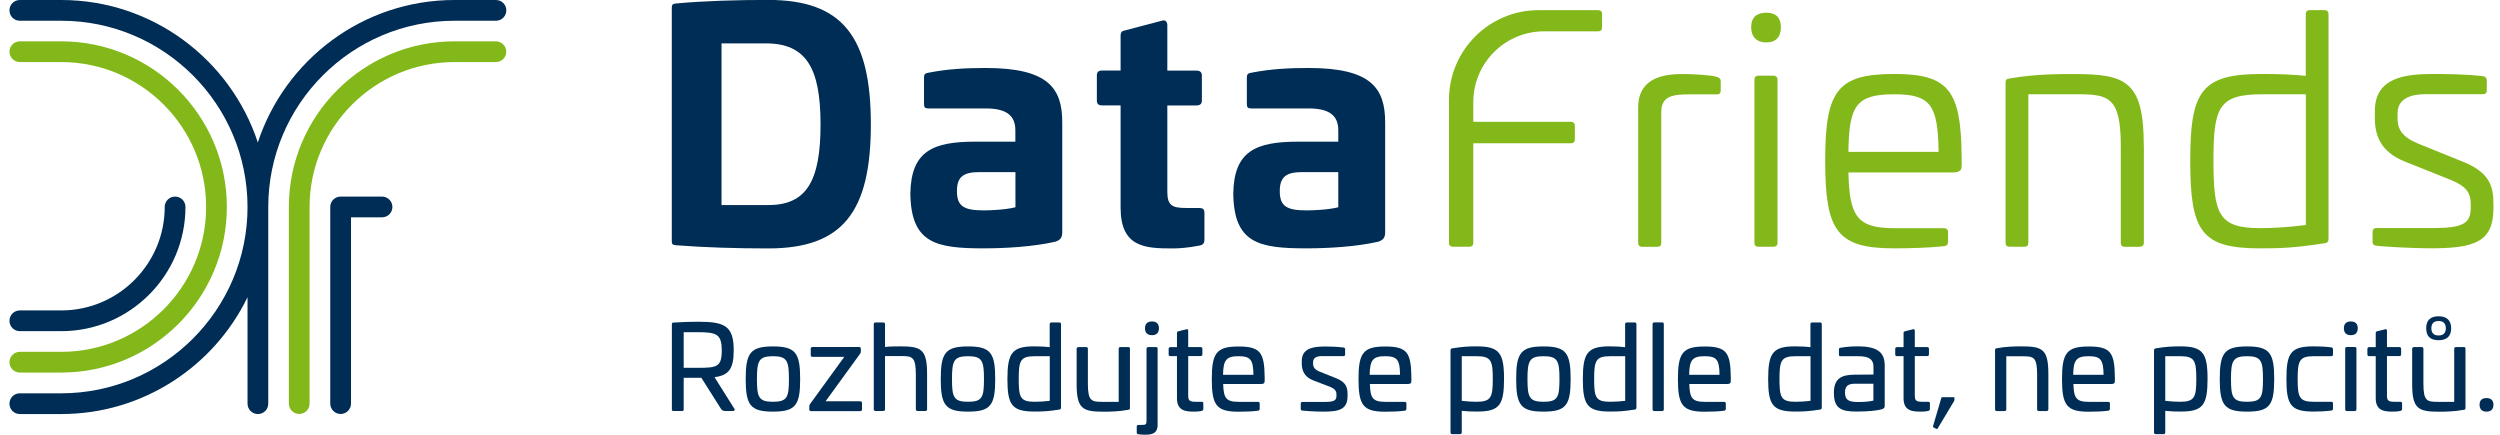
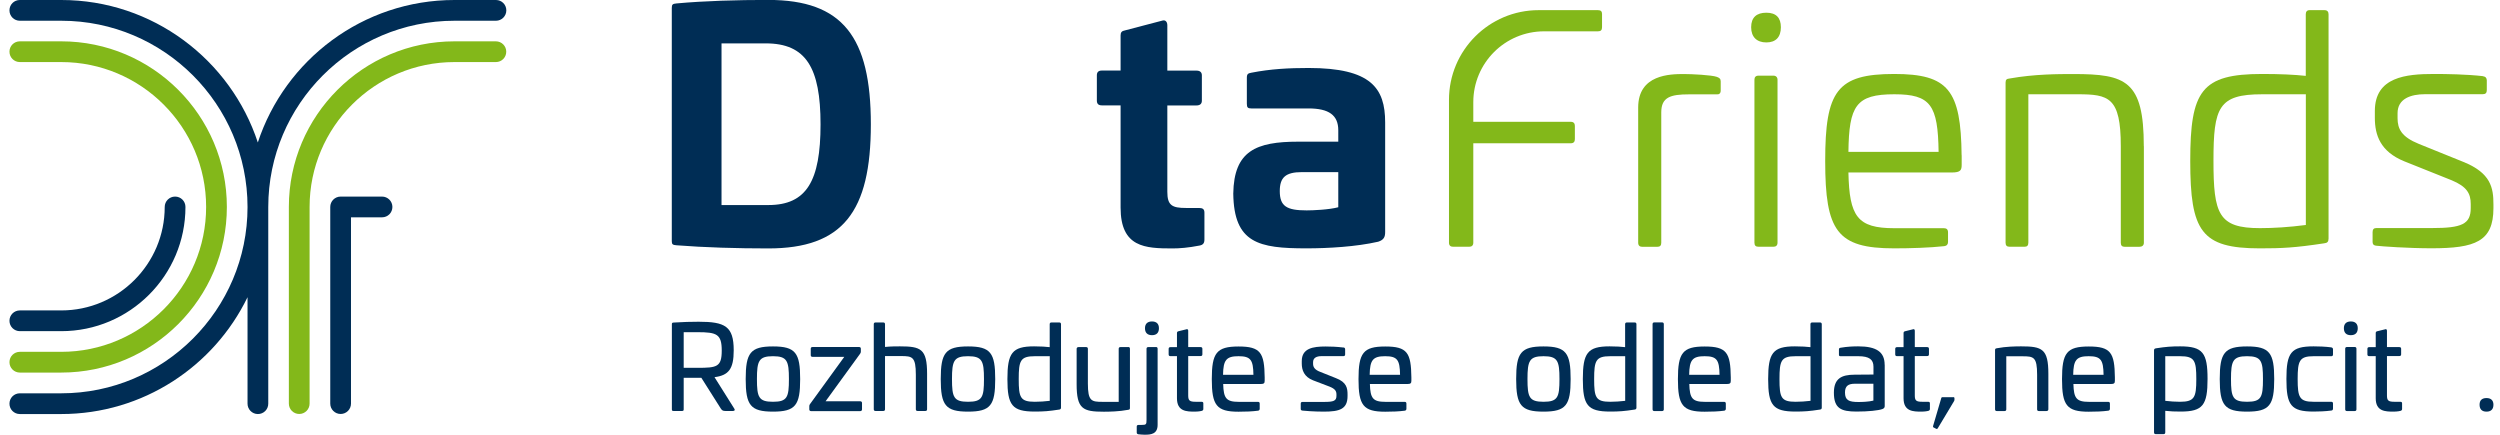
<svg xmlns="http://www.w3.org/2000/svg" fill="none" height="44" viewBox="0 0 253 44" width="253">
  <path d="M6.198 37.704H2.008C1.431 37.704 0.958 37.238 0.958 36.654C0.958 36.07 1.424 35.605 2.008 35.605H6.198C14.282 35.605 20.86 29.028 20.86 20.943C20.86 12.858 14.282 6.281 6.198 6.281H2.008C1.431 6.281 0.958 5.816 0.958 5.232C0.958 4.648 1.424 4.183 2.008 4.183H6.198C15.435 4.183 22.958 11.698 22.958 20.943C22.958 30.188 15.443 37.704 6.198 37.704Z" fill="#83B81A" />
  <path d="M6.198 33.514H2.008C1.431 33.514 0.958 33.048 0.958 32.464C0.958 31.88 1.424 31.415 2.008 31.415H6.198C11.977 31.415 16.669 26.715 16.669 20.943C16.669 20.367 17.135 19.894 17.719 19.894C18.303 19.894 18.768 20.359 18.768 20.943C18.768 27.875 13.13 33.514 6.198 33.514Z" fill="#002D55" />
  <path d="M34.472 41.894C33.895 41.894 33.422 41.428 33.422 40.844V20.943C33.422 20.367 33.888 19.894 34.472 19.894H38.662C39.238 19.894 39.711 20.359 39.711 20.943C39.711 21.527 39.246 21.993 38.662 21.993H35.521V40.844C35.521 41.421 35.056 41.894 34.472 41.894Z" fill="#002D55" />
  <path d="M30.282 41.894C29.705 41.894 29.232 41.428 29.232 40.844V20.943C29.232 11.706 36.748 4.183 45.993 4.183H50.183C50.76 4.183 51.232 4.648 51.232 5.232C51.232 5.816 50.767 6.281 50.183 6.281H45.993C37.908 6.281 31.331 12.858 31.331 20.943V40.844C31.331 41.421 30.866 41.894 30.282 41.894Z" fill="#83B81A" />
  <path d="M50.183 0H45.993C36.718 0 28.841 6.06 26.092 14.418C23.343 6.06 15.465 0 6.198 0H2.008C1.424 0 0.958 0.466 0.958 1.049C0.958 1.633 1.424 2.099 2.008 2.099H6.198C16.596 2.099 25.05 10.56 25.05 20.951C25.05 31.341 16.588 39.803 6.198 39.803H2.008C1.424 39.803 0.958 40.268 0.958 40.852C0.958 41.436 1.424 41.901 2.008 41.901H6.198C14.482 41.901 21.658 37.068 25.05 30.077V40.852C25.05 41.428 25.515 41.901 26.099 41.901C26.683 41.901 27.148 41.436 27.148 40.852V20.951C27.148 10.553 35.602 2.099 46 2.099H50.19C50.767 2.099 51.24 1.633 51.24 1.049C51.24 0.466 50.774 0 50.19 0H50.183Z" fill="#002D55" />
  <path d="M88.13 12.585C88.13 21.453 85.278 25.141 77.755 25.141C74.614 25.141 71.289 25.045 68.466 24.823C68.081 24.794 67.985 24.727 67.985 24.409V0.798C67.985 0.443 68.081 0.384 68.466 0.347C71.281 0.089 74.614 -0.007 77.755 -0.007C85.278 -0.007 88.13 3.739 88.13 12.578V12.585ZM73.018 4.39V20.751H77.755C81.627 20.751 83.039 18.32 83.039 12.585C83.039 6.851 81.568 4.39 77.496 4.39H73.01H73.018Z" fill="#002D55" />
-   <path d="M107.5 12.393V23.471C107.5 23.981 107.374 24.269 106.798 24.461C104.558 24.971 101.735 25.133 99.526 25.133C94.722 25.133 92.195 24.623 92.128 19.591C92.195 15.268 94.434 14.337 98.691 14.337H102.755V13.184C102.755 11.647 101.795 10.974 99.748 10.974H93.954C93.599 10.974 93.51 10.878 93.51 10.494V7.87C93.51 7.486 93.636 7.42 93.954 7.36C95.905 6.976 97.767 6.88 99.748 6.88C106.088 6.88 107.5 8.927 107.5 12.386V12.393ZM99.082 17.418C97.42 17.418 96.843 17.965 96.843 19.34C96.843 20.877 97.545 21.291 99.563 21.291C100.206 21.291 101.839 21.224 102.763 20.973V17.418H99.082Z" fill="#002D55" />
  <path d="M117.624 2.084C117.942 1.988 118.134 2.21 118.134 2.564V7.146H121.082C121.437 7.146 121.629 7.309 121.629 7.626V10.191C121.629 10.509 121.437 10.671 121.082 10.671H118.134V19.413C118.134 20.788 118.614 21.047 120.026 21.047H121.341C121.725 21.047 121.888 21.172 121.888 21.527V24.247C121.888 24.631 121.725 24.793 121.378 24.853C120.255 25.074 119.361 25.141 118.658 25.141C115.902 25.141 113.404 25.045 113.404 21.01V10.664H111.512C111.158 10.664 111.002 10.501 111.002 10.183V7.619C111.002 7.301 111.165 7.139 111.512 7.139H113.404V3.584C113.404 3.266 113.53 3.133 113.855 3.074L117.631 2.084H117.624Z" fill="#002D55" />
  <path d="M140.178 12.393V23.471C140.178 23.981 140.052 24.269 139.476 24.461C137.237 24.971 134.414 25.133 132.204 25.133C127.401 25.133 124.873 24.623 124.807 19.591C124.873 15.268 127.113 14.337 131.369 14.337H135.434V13.184C135.434 11.647 134.473 10.974 132.426 10.974H126.632C126.277 10.974 126.181 10.878 126.181 10.494V7.87C126.181 7.486 126.307 7.42 126.632 7.36C128.583 6.976 130.445 6.88 132.426 6.88C138.767 6.88 140.178 8.927 140.178 12.386V12.393ZM131.753 17.418C130.091 17.418 129.514 17.965 129.514 19.34C129.514 20.877 130.216 21.291 132.234 21.291C132.877 21.291 134.51 21.224 135.434 20.973V17.418H131.753Z" fill="#002D55" />
  <path d="M161.713 1.027C162.001 1.027 162.126 1.153 162.126 1.412V2.757C162.126 3.045 162.001 3.17 161.713 3.17H156.266C152.305 3.17 149.098 6.378 149.098 10.339V12.327H158.963C159.252 12.327 159.377 12.489 159.377 12.741V14.085C159.377 14.344 159.252 14.499 158.963 14.499H149.098V24.557C149.098 24.845 148.935 24.971 148.684 24.971H147.051C146.792 24.971 146.637 24.845 146.637 24.557V10.102C146.637 5.092 150.701 1.027 155.712 1.027H161.72H161.713Z" fill="#83B81A" />
  <path d="M173.751 7.782C174.009 7.878 174.135 7.974 174.135 8.232V9.164C174.135 9.452 173.973 9.577 173.721 9.548H170.935C169.043 9.548 168.12 9.836 168.12 11.373V24.564C168.12 24.852 167.994 24.978 167.706 24.978H166.198C165.947 24.978 165.784 24.852 165.784 24.564V10.885C165.784 7.523 169.021 7.493 170.425 7.493C171.194 7.493 173.211 7.589 173.758 7.782H173.751Z" fill="#83B81A" />
  <path d="M179.471 7.656C179.729 7.656 179.885 7.819 179.885 8.07V24.557C179.885 24.845 179.722 24.971 179.471 24.971H177.963C177.675 24.971 177.549 24.845 177.549 24.557V8.07C177.549 7.811 177.675 7.656 177.963 7.656H179.471Z" fill="#83B81A" />
  <path d="M198.522 15.726V16.657C198.522 17.204 198.426 17.455 197.532 17.455H187.06C187.156 21.904 187.954 23.094 191.701 23.094H196.726C196.985 23.094 197.14 23.219 197.14 23.508V24.498C197.14 24.72 197.015 24.882 196.756 24.912C195.256 25.074 193.334 25.133 191.694 25.133C185.9 25.133 184.71 23.375 184.71 16.295C184.71 9.215 185.893 7.486 191.694 7.486C197.17 7.486 198.448 9.119 198.515 15.719L198.522 15.726ZM187.06 15.371H196.187C196.12 10.634 195.389 9.54 191.701 9.54C187.829 9.54 187.119 10.693 187.06 15.371Z" fill="#83B81A" />
  <path d="M216.96 14.795V24.564C216.96 24.852 216.768 24.978 216.48 24.978H215.039C214.751 24.978 214.625 24.852 214.625 24.564V14.795C214.625 9.829 213.406 9.54 210.235 9.54H205.269V24.557C205.269 24.845 205.144 24.971 204.885 24.971H203.377C203.089 24.971 202.964 24.845 202.964 24.557V8.358C202.964 8.04 203.089 7.974 203.377 7.944C205.875 7.493 208.344 7.493 209.844 7.493C215.128 7.493 216.953 8.166 216.953 14.795H216.96Z" fill="#83B81A" />
  <path d="M235.236 1.027C235.524 1.027 235.649 1.19 235.649 1.441V24.143C235.649 24.461 235.524 24.594 235.199 24.624C232.25 25.074 230.905 25.134 228.695 25.134C222.769 25.134 221.653 23.404 221.653 16.295C221.653 9.186 222.776 7.486 228.925 7.486C230.72 7.486 232.191 7.553 233.344 7.678V1.441C233.344 1.183 233.469 1.027 233.728 1.027H235.236ZM228.932 9.541C224.513 9.541 224.003 10.856 224.003 16.265C224.003 21.675 224.513 23.087 228.71 23.087C230.085 23.087 231.659 22.99 233.351 22.769V9.541H228.932Z" fill="#83B81A" />
  <path d="M251.279 7.715C251.538 7.745 251.664 7.907 251.664 8.129V9.119C251.664 9.407 251.538 9.533 251.25 9.533H245.419C243.978 9.533 242.633 9.984 242.633 11.454V11.964C242.633 13.051 243.047 13.856 244.776 14.558L249.291 16.384C252.078 17.507 252.336 19.007 252.336 20.677V21.061C252.336 24.453 250.481 25.126 246.062 25.126C243.756 25.126 241 24.934 240.49 24.867C240.172 24.838 240.106 24.675 240.106 24.483V23.493C240.106 23.205 240.231 23.079 240.49 23.079H246.129C249.107 23.079 250.038 22.695 250.038 21.061V20.648C250.038 19.591 249.654 18.889 248.116 18.246L243.313 16.325C240.882 15.334 240.335 13.664 240.335 11.935V11.233C240.335 7.774 243.505 7.486 246.321 7.486C247.57 7.486 249.617 7.516 251.287 7.708L251.279 7.715Z" fill="#83B81A" />
  <path d="M180.225 2.757C180.225 3.747 179.715 4.294 178.754 4.294C177.793 4.294 177.217 3.747 177.217 2.757C177.217 1.766 177.764 1.286 178.754 1.286C179.745 1.286 180.225 1.796 180.225 2.757Z" fill="#83B81A" />
  <path d="M74.252 35.457C74.252 37.357 73.727 37.985 72.308 38.17L74.311 41.355C74.407 41.488 74.348 41.591 74.171 41.591H73.409C73.136 41.591 73.055 41.51 72.937 41.333L70.978 38.236H69.19V41.414C69.19 41.554 69.153 41.591 69.013 41.591H68.17C68.03 41.591 67.993 41.554 67.993 41.414V32.819C67.993 32.679 68.03 32.657 68.17 32.642C69.013 32.583 70.032 32.56 70.697 32.56C73.365 32.56 74.252 33.011 74.252 35.45V35.457ZM69.19 33.617V37.224H70.587C72.545 37.224 73.04 37.142 73.04 35.48C73.04 33.817 72.545 33.617 70.587 33.617H69.19Z" fill="#002D55" />
  <path d="M80.977 38.361C80.977 41.007 80.511 41.657 78.228 41.657C75.944 41.657 75.464 41.007 75.464 38.361C75.464 35.716 75.937 35.058 78.228 35.058C80.519 35.058 80.977 35.723 80.977 38.361ZM76.602 38.361C76.602 40.202 76.779 40.66 78.228 40.66C79.676 40.66 79.839 40.194 79.839 38.361C79.839 36.529 79.661 36.048 78.228 36.048C76.794 36.048 76.602 36.514 76.602 38.361Z" fill="#002D55" />
  <path d="M86.926 35.117C87.059 35.117 87.118 35.176 87.118 35.294V35.583C87.118 35.664 87.096 35.723 87.044 35.797L83.549 40.608H87.044C87.162 40.608 87.236 40.667 87.236 40.785V41.428C87.236 41.547 87.162 41.606 87.044 41.606H82.093C81.975 41.606 81.901 41.547 81.901 41.428V41.096C81.901 41.014 81.923 40.955 81.982 40.881L85.44 36.115H82.241C82.108 36.115 82.048 36.056 82.048 35.938V35.294C82.048 35.176 82.108 35.117 82.241 35.117H86.918H86.926Z" fill="#002D55" />
  <path d="M89.387 32.634C89.505 32.634 89.564 32.693 89.564 32.812V35.11C90.148 35.051 90.724 35.051 91.072 35.051C93.193 35.051 93.821 35.309 93.821 37.822V41.414C93.821 41.532 93.762 41.591 93.643 41.591H92.86C92.742 41.591 92.683 41.532 92.683 41.414V37.918C92.683 36.108 92.328 36.034 91.19 36.034H89.564V41.414C89.564 41.532 89.505 41.591 89.387 41.591H88.603C88.485 41.591 88.426 41.532 88.426 41.414V32.812C88.426 32.693 88.485 32.634 88.603 32.634H89.387Z" fill="#002D55" />
  <path d="M100.716 38.361C100.716 41.007 100.25 41.657 97.966 41.657C95.683 41.657 95.203 41.007 95.203 38.361C95.203 35.716 95.676 35.058 97.966 35.058C100.257 35.058 100.716 35.723 100.716 38.361ZM96.341 38.361C96.341 40.202 96.518 40.66 97.966 40.66C99.415 40.66 99.578 40.194 99.578 38.361C99.578 36.529 99.4 36.048 97.966 36.048C96.533 36.048 96.341 36.514 96.341 38.361Z" fill="#002D55" />
  <path d="M107.197 32.634C107.315 32.634 107.374 32.693 107.374 32.812V41.258C107.374 41.391 107.3 41.436 107.182 41.45C106.14 41.613 105.608 41.65 104.714 41.65C102.415 41.65 101.95 41 101.95 38.369C101.95 35.738 102.415 35.051 104.654 35.051C105.327 35.051 105.874 35.088 106.229 35.132V32.812C106.229 32.693 106.288 32.634 106.406 32.634H107.189H107.197ZM104.728 36.048C103.258 36.048 103.095 36.499 103.095 38.361C103.095 40.224 103.25 40.66 104.721 40.66C105.187 40.66 105.763 40.623 106.236 40.564V36.048H104.728Z" fill="#002D55" />
  <path d="M114.173 35.117C114.291 35.117 114.35 35.176 114.35 35.294V41.295C114.35 41.436 114.291 41.45 114.173 41.473C113.234 41.65 112.266 41.665 111.704 41.665C109.583 41.665 108.955 41.391 108.955 38.879V35.302C108.955 35.184 109.037 35.125 109.155 35.125H109.916C110.034 35.125 110.093 35.184 110.093 35.302V38.797C110.093 40.601 110.448 40.667 111.586 40.667H113.212V35.302C113.212 35.184 113.271 35.125 113.389 35.125H114.173V35.117Z" fill="#002D55" />
  <path d="M116.974 35.117C117.092 35.117 117.151 35.176 117.151 35.295V42.995C117.151 43.941 116.449 43.993 115.85 43.993C115.747 43.993 115.303 43.971 115.2 43.948C115.082 43.926 115.037 43.867 115.037 43.756V43.165C115.037 43.047 115.111 43.002 115.23 43.002H115.503C115.991 43.002 116.028 42.958 116.028 42.492V35.302C116.028 35.184 116.087 35.125 116.205 35.125H116.988L116.974 35.117ZM117.284 33.218C117.284 33.669 117.047 33.92 116.582 33.92C116.116 33.92 115.872 33.669 115.872 33.218C115.872 32.767 116.131 32.531 116.582 32.531C117.033 32.531 117.284 32.767 117.284 33.218Z" fill="#002D55" />
  <path d="M120.048 33.322C120.181 33.285 120.247 33.344 120.247 33.477V35.125H121.489C121.622 35.125 121.681 35.184 121.681 35.302V35.856C121.681 35.975 121.622 36.034 121.489 36.034H120.247V40.017C120.247 40.542 120.388 40.66 121.016 40.66H121.585C121.718 40.66 121.777 40.704 121.777 40.822V41.392C121.777 41.495 121.718 41.554 121.6 41.584C121.363 41.643 121.045 41.657 120.935 41.657C120.085 41.657 119.109 41.643 119.109 40.305V36.041H118.444C118.326 36.041 118.267 35.982 118.267 35.864V35.309C118.267 35.191 118.326 35.132 118.444 35.132H119.109V33.713C119.109 33.595 119.154 33.551 119.264 33.521L120.048 33.329V33.322Z" fill="#002D55" />
  <path d="M127.985 38.184V38.531C127.985 38.768 127.926 38.864 127.556 38.864H123.787C123.824 40.312 124.097 40.667 125.361 40.667H127.305C127.423 40.667 127.482 40.726 127.482 40.844V41.369C127.482 41.473 127.423 41.547 127.32 41.561C126.714 41.642 126.063 41.665 125.339 41.665C123.107 41.665 122.634 41.014 122.634 38.369C122.634 35.723 123.107 35.065 125.339 35.065C127.571 35.065 127.955 35.694 127.985 38.191V38.184ZM123.78 37.933H126.847C126.824 36.425 126.573 36.048 125.339 36.048C124.105 36.048 123.795 36.425 123.772 37.933H123.78Z" fill="#002D55" />
  <path d="M135.966 35.161C136.069 35.176 136.128 35.243 136.128 35.354V35.864C136.128 35.982 136.069 36.041 135.951 36.041H133.749C133.202 36.041 132.884 36.233 132.884 36.654V36.809C132.884 37.142 133.039 37.423 133.616 37.637L135.19 38.265C136.284 38.679 136.372 39.285 136.372 39.935V40.069C136.372 41.399 135.582 41.657 133.978 41.657C132.943 41.657 132.012 41.576 131.813 41.554C131.672 41.539 131.635 41.473 131.635 41.377V40.852C131.635 40.734 131.694 40.674 131.813 40.674H134.007C134.953 40.674 135.249 40.571 135.249 40.061V39.921C135.249 39.573 135.109 39.352 134.562 39.13L132.877 38.487C131.968 38.132 131.739 37.445 131.739 36.795V36.543C131.739 35.243 132.877 35.065 134.148 35.065C134.673 35.065 135.271 35.088 135.958 35.169L135.966 35.161Z" fill="#002D55" />
  <path d="M142.831 38.184V38.531C142.831 38.768 142.772 38.864 142.402 38.864H138.634C138.67 40.312 138.944 40.667 140.208 40.667H142.151C142.269 40.667 142.329 40.726 142.329 40.844V41.369C142.329 41.473 142.269 41.547 142.166 41.561C141.56 41.642 140.91 41.665 140.185 41.665C137.954 41.665 137.481 41.014 137.481 38.369C137.481 35.723 137.954 35.065 140.185 35.065C142.417 35.065 142.801 35.694 142.831 38.191V38.184ZM138.619 37.933H141.686C141.663 36.425 141.412 36.048 140.178 36.048C138.944 36.048 138.634 36.425 138.611 37.933H138.619Z" fill="#002D55" />
-   <path d="M152.209 38.347C152.209 40.992 151.736 41.65 149.497 41.65C148.906 41.65 148.44 41.635 147.93 41.576V43.756C147.93 43.874 147.871 43.934 147.753 43.934H146.969C146.851 43.934 146.792 43.874 146.792 43.756V35.45C146.792 35.317 146.866 35.273 146.984 35.25C148.026 35.088 148.551 35.051 149.438 35.051C151.736 35.051 152.209 35.723 152.209 38.347ZM147.93 36.048V40.564C148.403 40.623 148.965 40.66 149.423 40.66C150.893 40.66 151.071 40.209 151.071 38.361C151.071 36.514 150.908 36.048 149.445 36.048H147.93Z" fill="#002D55" />
  <path d="M158.949 38.361C158.949 41.007 158.483 41.657 156.2 41.657C153.916 41.657 153.436 41.007 153.436 38.361C153.436 35.716 153.909 35.058 156.2 35.058C158.491 35.058 158.949 35.723 158.949 38.361ZM154.581 38.361C154.581 40.202 154.759 40.66 156.207 40.66C157.655 40.66 157.818 40.194 157.818 38.361C157.818 36.529 157.641 36.048 156.207 36.048C154.773 36.048 154.581 36.514 154.581 38.361Z" fill="#002D55" />
  <path d="M165.43 32.634C165.548 32.634 165.607 32.693 165.607 32.812V41.258C165.607 41.391 165.533 41.436 165.415 41.45C164.373 41.613 163.841 41.65 162.947 41.65C160.648 41.65 160.183 41 160.183 38.369C160.183 35.738 160.648 35.051 162.888 35.051C163.56 35.051 164.107 35.088 164.462 35.132V32.812C164.462 32.693 164.521 32.634 164.639 32.634H165.422H165.43ZM162.961 36.048C161.491 36.048 161.328 36.499 161.328 38.361C161.328 40.224 161.483 40.66 162.954 40.66C163.42 40.66 163.996 40.623 164.469 40.564V36.048H162.961Z" fill="#002D55" />
  <path d="M168.201 32.627C168.319 32.627 168.378 32.686 168.378 32.804V41.421C168.378 41.539 168.319 41.598 168.201 41.598H167.418C167.299 41.598 167.24 41.539 167.24 41.421V32.804C167.24 32.686 167.299 32.627 167.418 32.627H168.201Z" fill="#002D55" />
  <path d="M175.155 38.184V38.531C175.155 38.768 175.096 38.864 174.726 38.864H170.958C170.994 40.312 171.268 40.667 172.532 40.667H174.475C174.593 40.667 174.653 40.726 174.653 40.844V41.369C174.653 41.473 174.593 41.547 174.49 41.561C173.884 41.642 173.234 41.665 172.509 41.665C170.278 41.665 169.805 41.014 169.805 38.369C169.805 35.723 170.278 35.065 172.509 35.065C174.741 35.065 175.125 35.694 175.155 38.191V38.184ZM170.95 37.933H174.017C173.995 36.425 173.744 36.048 172.509 36.048C171.275 36.048 170.965 36.425 170.943 37.933H170.95Z" fill="#002D55" />
  <path d="M184.185 32.634C184.304 32.634 184.363 32.693 184.363 32.812V41.258C184.363 41.391 184.289 41.436 184.171 41.45C183.129 41.613 182.597 41.65 181.702 41.65C179.404 41.65 178.938 41 178.938 38.369C178.938 35.738 179.404 35.051 181.643 35.051C182.316 35.051 182.863 35.088 183.217 35.132V32.812C183.217 32.693 183.276 32.634 183.395 32.634H184.178H184.185ZM181.717 36.048C180.247 36.048 180.084 36.499 180.084 38.361C180.084 40.224 180.239 40.66 181.71 40.66C182.175 40.66 182.752 40.623 183.225 40.564V36.048H181.717Z" fill="#002D55" />
  <path d="M190.733 36.913V41.059C190.733 41.162 190.733 41.31 190.511 41.391C190.098 41.547 189.063 41.65 187.881 41.65C186.314 41.65 185.59 41.332 185.59 39.743C185.59 38.325 186.336 37.918 187.688 37.918L189.595 37.903V37.113C189.595 36.381 189.166 36.048 188.058 36.048H186.277C186.136 36.048 186.1 36.011 186.1 35.871V35.383C186.1 35.243 186.144 35.221 186.262 35.191C186.964 35.073 187.555 35.051 188.05 35.051C189.898 35.051 190.726 35.62 190.726 36.913H190.733ZM187.711 38.834C187.06 38.834 186.713 39.049 186.713 39.721C186.713 40.505 187.105 40.682 188.073 40.682C188.442 40.682 189.137 40.66 189.588 40.541V38.834H187.703H187.711Z" fill="#002D55" />
  <path d="M193.578 33.322C193.711 33.285 193.778 33.344 193.778 33.477V35.125H195.019C195.152 35.125 195.211 35.184 195.211 35.302V35.856C195.211 35.975 195.152 36.034 195.019 36.034H193.778V40.017C193.778 40.542 193.918 40.66 194.546 40.66H195.115C195.248 40.66 195.307 40.704 195.307 40.822V41.392C195.307 41.495 195.248 41.554 195.13 41.584C194.894 41.643 194.576 41.657 194.465 41.657C193.615 41.657 192.64 41.643 192.64 40.305V36.041H191.974C191.856 36.041 191.797 35.982 191.797 35.864V35.309C191.797 35.191 191.856 35.132 191.974 35.132H192.64V33.713C192.64 33.595 192.684 33.551 192.795 33.521L193.578 33.329V33.322Z" fill="#002D55" />
  <path d="M197.673 40.187C197.746 40.187 197.791 40.224 197.791 40.305V40.468C197.791 40.541 197.754 40.586 197.732 40.623L196.106 43.335C196.061 43.409 196.009 43.431 195.943 43.395L195.67 43.254C195.61 43.217 195.61 43.151 195.633 43.092L196.453 40.298C196.475 40.224 196.497 40.194 196.608 40.194H197.673V40.187Z" fill="#002D55" />
  <path d="M207.294 37.829V41.421C207.294 41.539 207.213 41.598 207.095 41.598H206.333C206.215 41.598 206.156 41.539 206.156 41.421V37.925C206.156 36.115 205.801 36.056 204.663 36.056H203.037V41.421C203.037 41.539 202.978 41.598 202.86 41.598H202.077C201.959 41.598 201.899 41.539 201.899 41.421V35.435C201.899 35.28 201.959 35.273 202.077 35.243C203.001 35.066 203.976 35.051 204.545 35.051C206.666 35.051 207.294 35.309 207.294 37.822V37.829Z" fill="#002D55" />
  <path d="M214.026 38.184V38.531C214.026 38.768 213.967 38.864 213.598 38.864H209.829C209.866 40.312 210.139 40.667 211.403 40.667H213.347C213.465 40.667 213.524 40.726 213.524 40.844V41.369C213.524 41.473 213.465 41.547 213.361 41.561C212.755 41.642 212.105 41.665 211.381 41.665C209.149 41.665 208.676 41.014 208.676 38.369C208.676 35.723 209.149 35.065 211.381 35.065C213.613 35.065 213.997 35.694 214.026 38.191V38.184ZM209.814 37.933H212.881C212.859 36.425 212.608 36.048 211.373 36.048C210.139 36.048 209.829 36.425 209.807 37.933H209.814Z" fill="#002D55" />
  <path d="M223.404 38.347C223.404 40.992 222.931 41.65 220.692 41.65C220.101 41.65 219.635 41.635 219.125 41.576V43.756C219.125 43.874 219.066 43.934 218.948 43.934H218.165C218.046 43.934 217.987 43.874 217.987 43.756V35.45C217.987 35.317 218.061 35.273 218.179 35.25C219.221 35.088 219.746 35.051 220.633 35.051C222.931 35.051 223.404 35.723 223.404 38.347ZM219.125 36.048V40.564C219.598 40.623 220.16 40.66 220.618 40.66C222.089 40.66 222.266 40.209 222.266 38.361C222.266 36.514 222.104 36.048 220.64 36.048H219.125Z" fill="#002D55" />
  <path d="M230.151 38.361C230.151 41.007 229.686 41.657 227.402 41.657C225.119 41.657 224.638 41.007 224.638 38.361C224.638 35.716 225.111 35.058 227.402 35.058C229.693 35.058 230.151 35.723 230.151 38.361ZM225.776 38.361C225.776 40.202 225.954 40.66 227.402 40.66C228.851 40.66 229.013 40.194 229.013 38.361C229.013 36.529 228.836 36.048 227.402 36.048C225.969 36.048 225.776 36.514 225.776 38.361Z" fill="#002D55" />
  <path d="M235.938 35.162C236.041 35.176 236.1 35.243 236.1 35.361V35.871C236.1 35.989 236.041 36.048 235.923 36.048H234.134C232.701 36.048 232.523 36.514 232.523 38.361C232.523 40.209 232.701 40.66 234.134 40.66H235.923C236.041 40.66 236.1 40.719 236.1 40.837V41.347C236.1 41.465 236.041 41.539 235.938 41.547C235.332 41.628 234.637 41.65 234.134 41.65C231.836 41.65 231.385 41 231.385 38.354C231.385 35.709 231.836 35.051 234.134 35.051C234.629 35.051 235.332 35.073 235.938 35.154V35.162Z" fill="#002D55" />
  <path d="M238.605 33.218C238.605 33.669 238.369 33.92 237.903 33.92C237.438 33.92 237.201 33.669 237.201 33.218C237.201 32.767 237.452 32.531 237.903 32.531C238.354 32.531 238.605 32.767 238.605 33.218ZM238.295 35.117C238.413 35.117 238.472 35.176 238.472 35.295V41.421C238.472 41.539 238.413 41.598 238.295 41.598H237.512C237.393 41.598 237.334 41.539 237.334 41.421V35.295C237.334 35.176 237.393 35.117 237.512 35.117H238.295Z" fill="#002D55" />
  <path d="M241.362 33.322C241.495 33.285 241.561 33.344 241.561 33.477V35.125H242.803C242.936 35.125 242.995 35.184 242.995 35.302V35.856C242.995 35.975 242.936 36.034 242.803 36.034H241.561V40.017C241.561 40.542 241.702 40.66 242.33 40.66H242.899C243.032 40.66 243.091 40.704 243.091 40.822V41.392C243.091 41.495 243.032 41.554 242.914 41.584C242.677 41.643 242.359 41.657 242.249 41.657C241.399 41.657 240.423 41.643 240.423 40.305V36.041H239.758C239.64 36.041 239.581 35.982 239.581 35.864V35.309C239.581 35.191 239.64 35.132 239.758 35.132H240.423V33.713C240.423 33.595 240.468 33.551 240.578 33.521L241.362 33.329V33.322Z" fill="#002D55" />
-   <path d="M249.328 35.117C249.446 35.117 249.506 35.176 249.506 35.295V41.295C249.506 41.436 249.446 41.45 249.328 41.473C248.39 41.65 247.422 41.665 246.86 41.665C244.739 41.665 244.111 41.391 244.111 38.879V35.302C244.111 35.184 244.192 35.125 244.31 35.125H245.072C245.19 35.125 245.249 35.184 245.249 35.302V38.797C245.249 40.601 245.604 40.667 246.742 40.667H248.367V35.302C248.367 35.184 248.427 35.125 248.545 35.125H249.328V35.117ZM248.057 33.218C248.057 34.024 247.621 34.43 246.786 34.43C245.951 34.43 245.53 34.031 245.53 33.218C245.53 32.405 245.966 32.006 246.786 32.006C247.606 32.006 248.057 32.42 248.057 33.218ZM246.054 33.218C246.054 33.706 246.306 33.95 246.786 33.95C247.266 33.95 247.518 33.698 247.518 33.218C247.518 32.738 247.266 32.486 246.786 32.486C246.306 32.486 246.054 32.738 246.054 33.218Z" fill="#002D55" />
  <path d="M252.336 40.956C252.336 41.406 252.1 41.658 251.634 41.658C251.168 41.658 250.932 41.406 250.932 40.956C250.932 40.505 251.183 40.283 251.634 40.283C252.085 40.283 252.336 40.52 252.336 40.956Z" fill="#002D55" />
</svg>